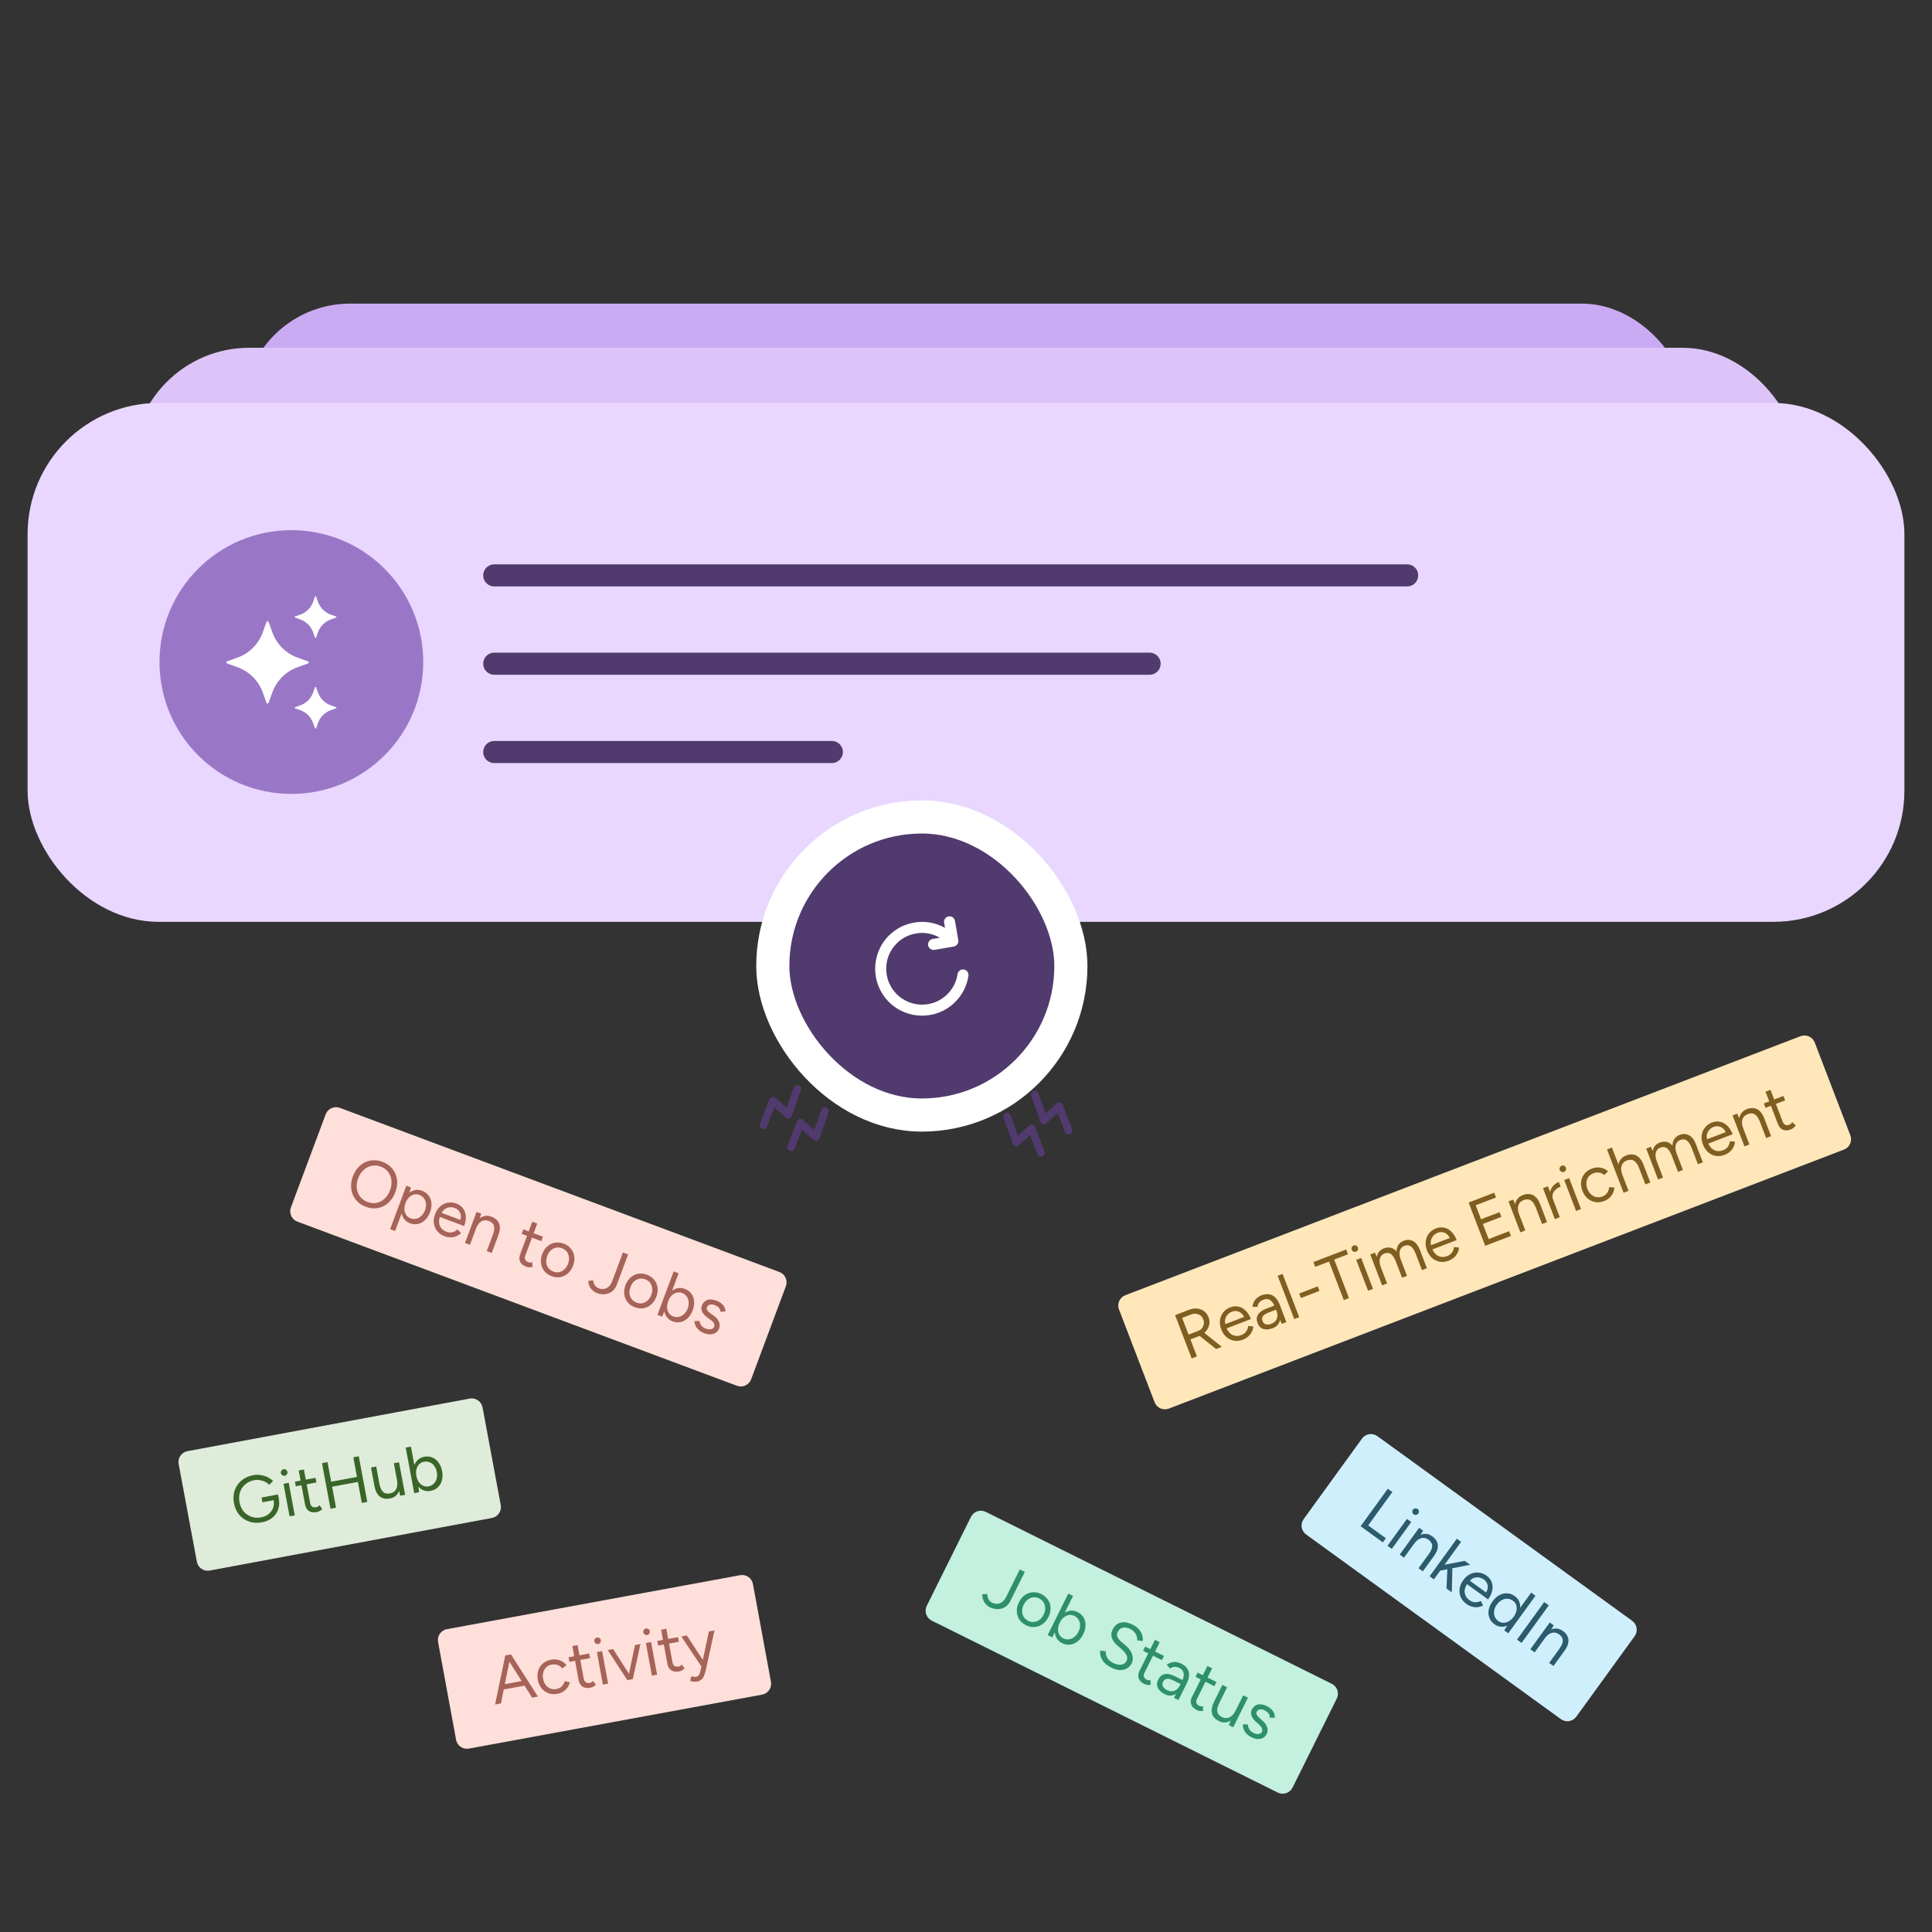
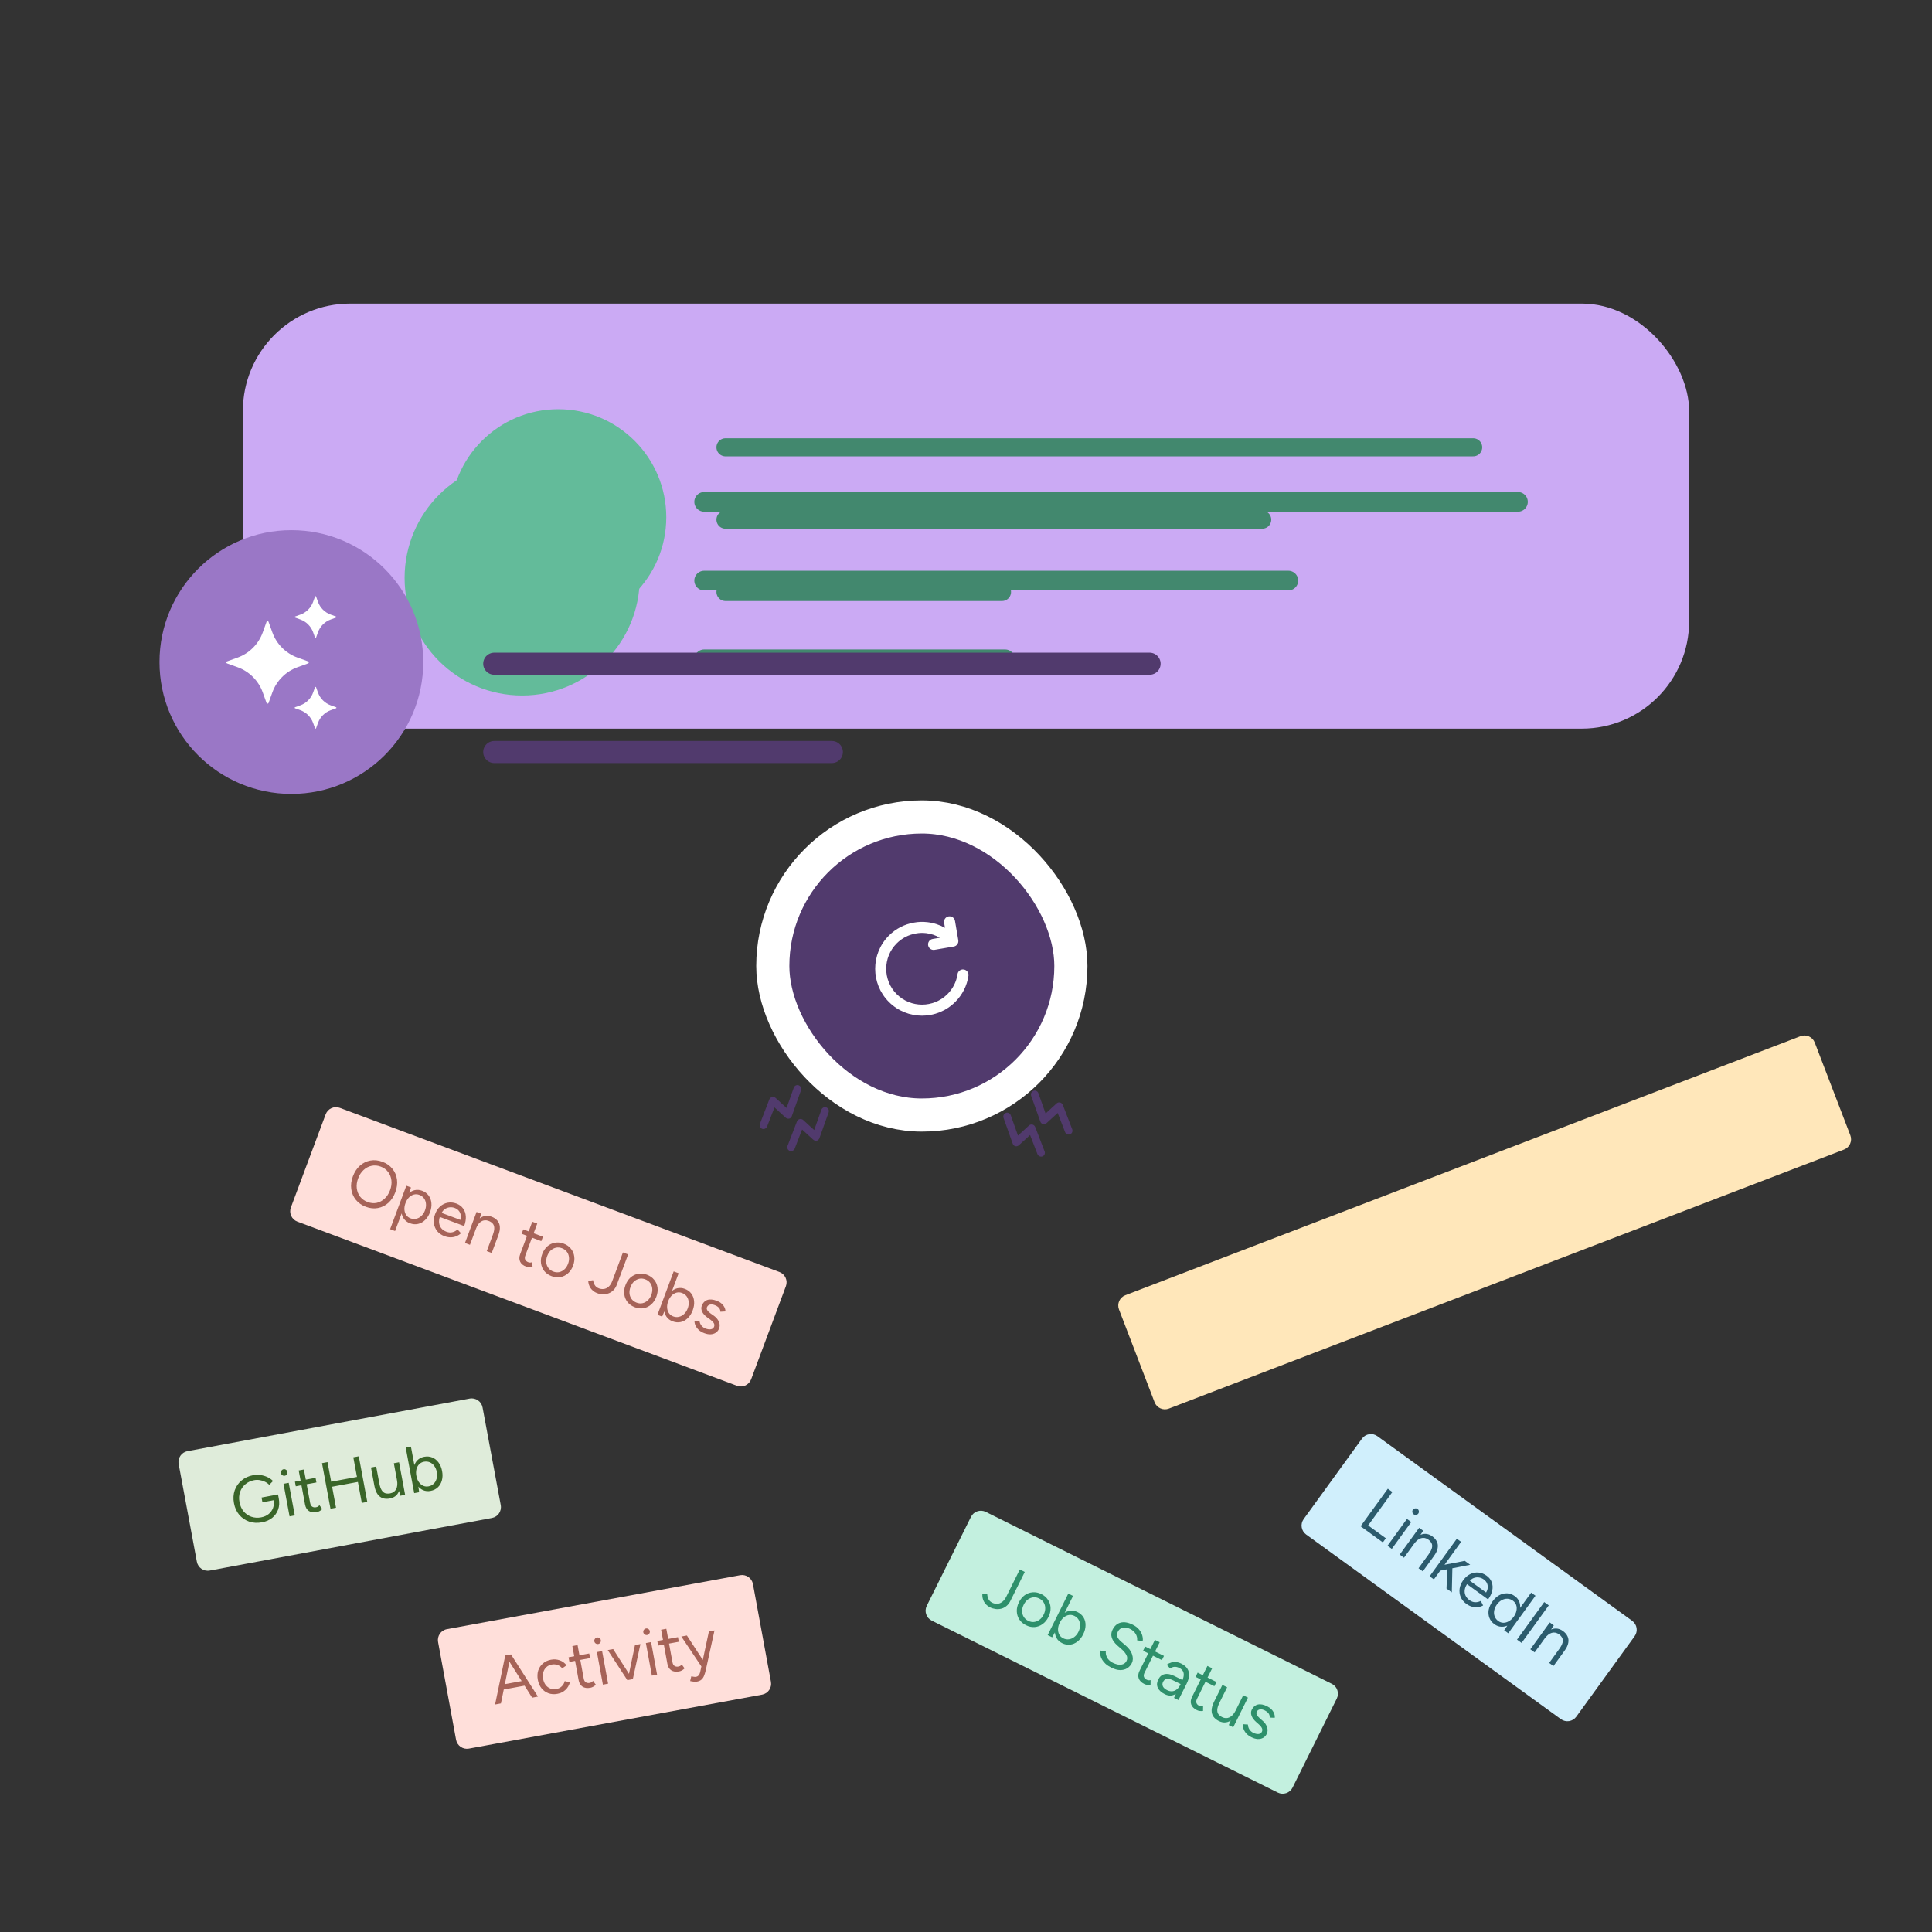
<svg xmlns="http://www.w3.org/2000/svg" width="350" height="350" viewBox="0 0 350 350" fill="none">
  <rect x="0" y="0" width="350" height="350" fill="#333333" stroke="none" />
  <rect x="44" y="55" width="262" height="77" rx="19.448" fill="#CBAAF4" />
  <line x1="131.429" y1="81.035" x2="266.879" y2="81.035" stroke="#42886E" stroke-width="3.276" stroke-linecap="round" />
  <line x1="131.429" y1="94.139" x2="228.662" y2="94.139" stroke="#42886E" stroke-width="3.276" stroke-linecap="round" />
  <line x1="131.429" y1="107.243" x2="181.521" y2="107.243" stroke="#42886E" stroke-width="3.276" stroke-linecap="round" />
  <circle cx="101.135" cy="93.698" r="19.568" fill="#63BB9A" />
-   <rect x="24" y="63" width="302" height="83" rx="21.167" fill="#DCC4F9" />
  <line x1="127.566" y1="90.915" x2="274.99" y2="90.915" stroke="#42886E" stroke-width="3.566" stroke-linecap="round" />
  <line x1="127.566" y1="105.178" x2="233.395" y2="105.178" stroke="#42886E" stroke-width="3.566" stroke-linecap="round" />
  <line x1="127.566" y1="119.44" x2="182.086" y2="119.44" stroke="#42886E" stroke-width="3.566" stroke-linecap="round" />
  <circle cx="94.595" cy="104.698" r="21.298" fill="#63BB9A" />
-   <rect x="5" y="73" width="340" height="94" rx="23.745" fill="#E9D7FF" />
-   <line x1="89.537" y1="104.236" x2="254.92" y2="104.236" stroke="#513A6D" stroke-width="4" stroke-linecap="round" />
  <line x1="89.537" y1="120.236" x2="208.258" y2="120.236" stroke="#513A6D" stroke-width="4" stroke-linecap="round" />
  <line x1="89.537" y1="136.236" x2="150.699" y2="136.236" stroke="#513A6D" stroke-width="4" stroke-linecap="round" />
  <circle cx="52.785" cy="119.935" r="23.892" fill="#9A77C6" />
  <path d="M48.654 112.66L49.342 114.571C50.107 116.692 51.777 118.363 53.898 119.127L55.81 119.816C55.982 119.878 55.982 120.123 55.81 120.184L53.898 120.873C51.777 121.637 50.107 123.308 49.342 125.429L48.654 127.34C48.591 127.513 48.347 127.513 48.285 127.34L47.597 125.429C46.833 123.308 45.162 121.637 43.041 120.873L41.129 120.184C40.957 120.122 40.957 119.877 41.129 119.816L43.041 119.127C45.162 118.363 46.833 116.692 47.597 114.571L48.285 112.66C48.347 112.486 48.591 112.486 48.654 112.66Z" fill="white" />
  <path d="M57.258 108.066L57.606 109.034C57.994 110.108 58.84 110.954 59.914 111.341L60.881 111.69C60.969 111.722 60.969 111.845 60.881 111.877L59.914 112.226C58.84 112.613 57.994 113.459 57.606 114.533L57.258 115.501C57.226 115.588 57.102 115.588 57.071 115.501L56.722 114.533C56.334 113.459 55.488 112.613 54.414 112.226L53.447 111.877C53.359 111.845 53.359 111.722 53.447 111.69L54.414 111.341C55.488 110.954 56.334 110.108 56.722 109.034L57.071 108.066C57.102 107.978 57.227 107.978 57.258 108.066Z" fill="white" />
  <path d="M57.258 124.5L57.606 125.467C57.994 126.541 58.84 127.387 59.914 127.775L60.881 128.124C60.969 128.155 60.969 128.279 60.881 128.311L59.914 128.659C58.84 129.047 57.994 129.893 57.606 130.967L57.258 131.934C57.226 132.022 57.102 132.022 57.071 131.934L56.722 130.967C56.334 129.893 55.488 129.047 54.414 128.659L53.447 128.311C53.359 128.279 53.359 128.155 53.447 128.124L54.414 127.775C55.488 127.387 56.334 126.541 56.722 125.467L57.071 124.5C57.102 124.412 57.227 124.412 57.258 124.5Z" fill="white" />
  <path d="M189.585 203.47L191.608 201.619L192.943 205.072C193.081 205.435 193.49 205.622 193.847 205.489C194.204 205.356 194.381 204.945 194.243 204.581L192.539 200.166C192.454 199.95 192.266 199.783 192.049 199.729C191.823 199.678 191.585 199.731 191.42 199.888L189.418 201.718L188.112 198.046C187.983 197.678 187.578 197.478 187.221 197.612L187.145 197.649C186.83 197.804 186.683 198.169 186.803 198.519L188.47 203.201C188.547 203.422 188.739 203.597 188.956 203.651C189.173 203.684 189.407 203.623 189.585 203.47Z" fill="#513A6D" />
  <path d="M142.327 202.47L140.304 200.619L138.969 204.072C138.832 204.435 138.422 204.622 138.066 204.489C137.709 204.356 137.531 203.945 137.669 203.581L139.373 199.166C139.459 198.95 139.646 198.783 139.863 198.729C140.089 198.678 140.327 198.731 140.493 198.888L142.495 200.718L143.8 197.046C143.929 196.678 144.334 196.478 144.691 196.612L144.767 196.649C145.082 196.804 145.229 197.169 145.109 197.519L143.442 202.201C143.365 202.422 143.173 202.597 142.956 202.651C142.739 202.684 142.505 202.623 142.327 202.47Z" fill="#513A6D" />
  <path d="M184.583 207.47L186.606 205.619L187.941 209.072C188.079 209.435 188.488 209.622 188.845 209.489C189.202 209.356 189.379 208.945 189.241 208.581L187.537 204.166C187.452 203.95 187.264 203.783 187.047 203.729C186.821 203.678 186.583 203.731 186.418 203.888L184.416 205.718L183.11 202.046C182.981 201.678 182.576 201.478 182.219 201.612L182.143 201.649C181.828 201.804 181.681 202.169 181.801 202.519L183.468 207.201C183.545 207.422 183.737 207.597 183.954 207.651C184.171 207.684 184.405 207.623 184.583 207.47Z" fill="#513A6D" />
  <path d="M147.329 206.47L145.306 204.619L143.971 208.072C143.833 208.435 143.424 208.622 143.067 208.489C142.711 208.356 142.533 207.945 142.671 207.581L144.375 203.166C144.46 202.95 144.648 202.783 144.865 202.729C145.091 202.678 145.329 202.731 145.495 202.888L147.496 204.718L148.802 201.046C148.931 200.678 149.336 200.478 149.693 200.612L149.769 200.649C150.084 200.804 150.231 201.169 150.111 201.519L148.444 206.201C148.367 206.422 148.175 206.597 147.958 206.651C147.741 206.684 147.507 206.623 147.329 206.47Z" fill="#513A6D" />
  <path d="M202.716 237.222C202.321 236.191 202.836 235.034 203.867 234.639L326.176 187.716C327.207 187.321 328.364 187.836 328.759 188.867L335.207 205.673C335.602 206.704 335.087 207.861 334.056 208.257L211.747 255.179C210.716 255.575 209.559 255.059 209.164 254.028L202.716 237.222Z" fill="#FFE7BA" />
-   <path d="M215.885 246.094L212.876 238.252L215.43 237.272C215.938 237.077 216.425 237.006 216.891 237.059C217.364 237.108 217.778 237.271 218.132 237.546C218.494 237.819 218.763 238.187 218.941 238.65C219.119 239.113 219.157 239.57 219.055 240.02C218.954 240.47 218.738 240.878 218.407 241.245C218.074 241.604 217.649 241.883 217.134 242.081L215.655 242.648L216.837 245.729L215.885 246.094ZM220.31 244.397L217.194 241.903L217.756 241.122L221.352 243.997L220.31 244.397ZM215.32 241.774L217.056 241.108C217.34 240.999 217.57 240.838 217.745 240.625C217.918 240.405 218.028 240.157 218.077 239.881C218.13 239.595 218.1 239.306 217.989 239.015C217.817 238.567 217.521 238.265 217.101 238.109C216.686 237.943 216.232 237.954 215.739 238.143L214.159 238.749L215.32 241.774ZM225.146 242.696C224.6 242.905 224.071 242.967 223.558 242.881C223.043 242.787 222.581 242.566 222.173 242.217C221.772 241.865 221.461 241.402 221.241 240.826C221.02 240.251 220.941 239.699 221.004 239.169C221.074 238.637 221.267 238.169 221.583 237.765C221.904 237.35 222.333 237.04 222.871 236.834C223.394 236.633 223.896 236.59 224.377 236.706C224.855 236.814 225.288 237.059 225.675 237.442C226.061 237.825 226.375 238.33 226.616 238.957L221.989 240.732L222.14 240.456C222.312 240.904 222.538 241.259 222.818 241.52C223.105 241.778 223.428 241.937 223.785 241.997C224.139 242.049 224.503 242.004 224.877 241.861C225.272 241.709 225.569 241.488 225.766 241.198C225.971 240.905 226.089 240.577 226.121 240.214L227.045 240.309C227.015 240.655 226.921 240.982 226.766 241.29C226.617 241.596 226.405 241.87 226.13 242.113C225.862 242.352 225.534 242.547 225.146 242.696ZM222.05 240.053L221.746 239.964L225.611 238.482L225.449 238.762C225.311 238.404 225.121 238.121 224.879 237.914C224.637 237.707 224.369 237.578 224.076 237.528C223.782 237.478 223.479 237.513 223.165 237.633C222.859 237.751 222.594 237.934 222.373 238.182C222.158 238.427 222.015 238.713 221.944 239.04C221.877 239.357 221.912 239.695 222.05 240.053ZM232.207 239.832L231.81 238.931L231.028 236.892C230.859 236.451 230.671 236.108 230.465 235.861C230.256 235.607 230.019 235.445 229.752 235.376C229.486 235.307 229.184 235.337 228.848 235.466C228.542 235.583 228.301 235.749 228.126 235.962C227.955 236.164 227.85 236.427 227.812 236.75L226.885 236.746C226.926 236.43 227.012 236.14 227.142 235.876C227.269 235.605 227.449 235.369 227.68 235.169C227.909 234.961 228.195 234.791 228.539 234.659C229.062 234.459 229.531 234.398 229.948 234.479C230.369 234.548 230.742 234.752 231.069 235.09C231.392 235.42 231.664 235.881 231.883 236.474L233.036 239.514L232.207 239.832ZM230.578 240.612C229.921 240.864 229.348 240.912 228.86 240.757C228.377 240.591 228.032 240.239 227.825 239.701C227.608 239.134 227.628 238.629 227.887 238.187C228.151 237.734 228.622 237.378 229.302 237.117L230.904 236.502L231.192 237.253L229.791 237.79C229.269 237.991 228.928 238.22 228.77 238.478C228.619 238.733 228.605 239.021 228.729 239.342C228.84 239.633 229.038 239.823 229.32 239.912C229.6 239.993 229.934 239.959 230.322 239.81C230.643 239.687 230.898 239.512 231.085 239.286C231.27 239.053 231.377 238.784 231.406 238.482C231.44 238.169 231.39 237.837 231.255 237.486L231.636 237.34C231.929 238.101 231.99 238.776 231.822 239.363C231.65 239.943 231.236 240.36 230.578 240.612ZM234.468 238.965L231.459 231.123L232.355 230.779L235.364 238.621L234.468 238.965ZM235.673 235.148L235.359 234.33L238.721 233.041L239.034 233.859L235.673 235.148ZM243.439 235.524L240.761 228.544L238.263 229.502L237.932 228.639L243.87 226.361L244.201 227.224L241.702 228.183L244.38 235.163L243.439 235.524ZM247.839 233.835L245.69 228.234L246.586 227.89L248.736 233.492L247.839 233.835ZM245.651 226.758C245.502 226.815 245.349 226.809 245.194 226.74C245.039 226.671 244.933 226.562 244.876 226.412C244.816 226.256 244.821 226.103 244.893 225.956C244.962 225.801 245.072 225.695 245.221 225.637C245.378 225.577 245.53 225.583 245.678 225.655C245.83 225.716 245.936 225.826 245.996 225.983C246.053 226.132 246.048 226.284 245.979 226.439C245.917 226.591 245.808 226.697 245.651 226.758ZM250.387 232.858L248.238 227.256L249.078 226.934L249.424 227.701C249.481 227.336 249.614 227.024 249.823 226.764C250.032 226.504 250.315 226.305 250.674 226.167C251.122 225.995 251.543 225.954 251.937 226.043C252.338 226.129 252.692 226.357 252.997 226.728C252.996 226.258 253.104 225.856 253.319 225.525C253.542 225.191 253.863 224.944 254.281 224.783C254.909 224.543 255.482 224.563 256.001 224.843C256.527 225.121 256.95 225.687 257.269 226.542L258.499 229.746L257.602 230.09L256.502 227.222C256.29 226.669 256.068 226.27 255.837 226.024C255.613 225.776 255.384 225.637 255.15 225.607C254.913 225.569 254.667 225.599 254.413 225.697C253.973 225.866 253.696 226.173 253.585 226.619C253.47 227.057 253.534 227.593 253.778 228.228L254.891 231.13L253.995 231.474L252.895 228.606C252.682 228.053 252.461 227.654 252.23 227.408C252.006 227.16 251.773 227.022 251.531 226.995C251.294 226.958 251.048 226.988 250.794 227.085C250.361 227.251 250.089 227.557 249.977 228.003C249.862 228.441 249.927 228.977 250.17 229.612L251.284 232.514L250.387 232.858ZM262.422 228.395C261.877 228.604 261.348 228.666 260.835 228.58C260.319 228.486 259.858 228.265 259.449 227.916C259.049 227.564 258.738 227.101 258.518 226.526C258.297 225.95 258.218 225.398 258.28 224.869C258.35 224.336 258.543 223.868 258.86 223.464C259.18 223.05 259.61 222.739 260.148 222.533C260.67 222.332 261.172 222.29 261.654 222.405C262.132 222.513 262.565 222.758 262.951 223.141C263.338 223.524 263.652 224.029 263.893 224.656L259.265 226.431L259.416 226.155C259.588 226.603 259.814 226.958 260.094 227.219C260.382 227.477 260.704 227.636 261.062 227.696C261.416 227.749 261.78 227.703 262.153 227.56C262.549 227.408 262.846 227.187 263.043 226.897C263.248 226.605 263.366 226.276 263.398 225.913L264.321 226.008C264.291 226.354 264.198 226.681 264.042 226.99C263.894 227.295 263.682 227.569 263.407 227.812C263.139 228.052 262.811 228.246 262.422 228.395ZM259.326 225.753L259.022 225.664L262.888 224.181L262.725 224.461C262.588 224.103 262.398 223.82 262.156 223.613C261.914 223.406 261.646 223.278 261.352 223.227C261.059 223.177 260.755 223.212 260.442 223.333C260.135 223.45 259.871 223.633 259.649 223.881C259.435 224.126 259.292 224.412 259.22 224.739C259.153 225.056 259.189 225.394 259.326 225.753ZM269.059 225.695L266.05 217.852L270.689 216.073L271.02 216.935L267.334 218.349L268.305 220.881L271.666 219.592L271.993 220.443L268.632 221.733L269.68 224.467L273.389 223.044L273.72 223.907L269.059 225.695ZM275.432 223.25L273.283 217.648L274.123 217.326L274.574 218.335L276.328 222.906L275.432 223.25ZM279.364 221.741L278.264 218.873L279.16 218.529L280.261 221.397L279.364 221.741ZM278.264 218.873C278.052 218.32 277.826 217.923 277.588 217.68C277.349 217.437 277.098 217.307 276.833 217.288C276.566 217.262 276.291 217.304 276.007 217.412C275.514 217.602 275.197 217.925 275.055 218.382C274.918 218.829 274.971 219.369 275.215 220.004L274.778 220.172C274.551 219.582 274.442 219.041 274.451 218.549C274.459 218.058 274.585 217.637 274.828 217.287C275.07 216.936 275.423 216.673 275.886 216.495C276.327 216.326 276.742 216.269 277.132 216.325C277.527 216.371 277.887 216.55 278.212 216.862C278.545 217.171 278.827 217.637 279.057 218.26L279.16 218.529L278.264 218.873ZM281.007 217.628C280.775 217.023 280.703 216.489 280.792 216.027C280.877 215.557 281.064 215.164 281.354 214.847C281.649 214.52 281.997 214.279 282.401 214.124L282.723 214.964C282.395 215.091 282.099 215.268 281.835 215.498C281.577 215.717 281.398 215.987 281.298 216.308C281.198 216.629 281.23 217.002 281.393 217.428L281.007 217.628ZM281.679 220.853L279.53 215.251L280.426 214.907L282.575 220.509L281.679 220.853ZM285.521 219.379L283.372 213.777L284.268 213.434L286.417 219.035L285.521 219.379ZM283.332 212.302C283.183 212.359 283.031 212.353 282.876 212.284C282.721 212.215 282.615 212.106 282.557 211.956C282.497 211.799 282.503 211.647 282.575 211.5C282.644 211.345 282.753 211.238 282.903 211.181C283.059 211.121 283.212 211.127 283.359 211.199C283.511 211.26 283.618 211.37 283.678 211.526C283.735 211.676 283.729 211.828 283.66 211.983C283.599 212.135 283.489 212.241 283.332 212.302ZM290.619 217.578C290.066 217.79 289.53 217.854 289.009 217.771C288.486 217.68 288.02 217.461 287.612 217.112C287.204 216.763 286.89 216.301 286.669 215.725C286.449 215.15 286.37 214.598 286.432 214.069C286.502 213.536 286.703 213.065 287.034 212.655C287.362 212.238 287.799 211.925 288.344 211.716C288.882 211.509 289.411 211.448 289.931 211.531C290.452 211.614 290.91 211.837 291.306 212.199L290.63 212.882C290.366 212.641 290.06 212.492 289.713 212.437C289.364 212.374 289.006 212.413 288.64 212.553C288.274 212.694 287.983 212.908 287.768 213.196C287.561 213.481 287.436 213.816 287.395 214.2C287.359 214.574 287.419 214.967 287.577 215.377C287.734 215.788 287.953 216.124 288.233 216.385C288.518 216.636 288.837 216.796 289.189 216.867C289.549 216.934 289.912 216.898 290.278 216.757C290.644 216.617 290.933 216.399 291.146 216.103C291.365 215.805 291.485 215.459 291.506 215.065L292.465 215.121C292.425 215.685 292.243 216.183 291.921 216.616C291.598 217.048 291.164 217.369 290.619 217.578ZM294.13 216.076L291.121 208.234L292.018 207.89L295.027 215.733L294.13 216.076ZM298.074 214.563L296.974 211.695L297.87 211.351L298.97 214.22L298.074 214.563ZM296.974 211.695C296.762 211.143 296.532 210.746 296.286 210.507C296.048 210.264 295.796 210.133 295.532 210.115C295.265 210.089 294.989 210.13 294.706 210.239C294.213 210.428 293.895 210.751 293.754 211.208C293.616 211.655 293.67 212.196 293.913 212.831L293.476 212.998C293.25 212.408 293.141 211.867 293.149 211.376C293.165 210.881 293.295 210.459 293.537 210.109C293.78 209.759 294.133 209.495 294.596 209.317C295.029 209.151 295.445 209.094 295.842 209.148C296.237 209.193 296.597 209.372 296.922 209.684C297.255 209.994 297.536 210.46 297.767 211.082L297.87 211.351L296.974 211.695ZM300.378 213.68L298.229 208.078L299.069 207.755L299.415 208.522C299.472 208.158 299.605 207.845 299.813 207.585C300.022 207.325 300.306 207.127 300.664 206.989C301.112 206.817 301.533 206.776 301.927 206.864C302.329 206.95 302.682 207.179 302.987 207.55C302.987 207.079 303.094 206.678 303.31 206.347C303.533 206.013 303.854 205.765 304.272 205.605C304.899 205.364 305.472 205.384 305.991 205.665C306.518 205.943 306.941 206.509 307.26 207.363L308.489 210.568L307.593 210.912L306.493 208.043C306.281 207.491 306.059 207.092 305.828 206.846C305.604 206.598 305.375 206.459 305.14 206.429C304.903 206.391 304.658 206.421 304.404 206.518C303.963 206.687 303.687 206.995 303.575 207.44C303.46 207.879 303.525 208.415 303.768 209.05L304.882 211.952L303.985 212.296L302.885 209.427C302.673 208.875 302.451 208.476 302.22 208.23C301.996 207.982 301.763 207.844 301.522 207.817C301.284 207.779 301.039 207.809 300.785 207.907C300.352 208.073 300.079 208.379 299.967 208.824C299.853 209.263 299.917 209.799 300.161 210.434L301.274 213.336L300.378 213.68ZM312.413 209.217C311.867 209.426 311.338 209.487 310.826 209.401C310.31 209.308 309.848 209.087 309.44 208.738C309.039 208.386 308.729 207.922 308.508 207.347C308.287 206.772 308.208 206.22 308.271 205.69C308.341 205.158 308.534 204.69 308.85 204.286C309.171 203.871 309.6 203.561 310.138 203.355C310.661 203.154 311.163 203.111 311.644 203.227C312.122 203.334 312.555 203.58 312.942 203.963C313.329 204.345 313.642 204.851 313.883 205.478L309.256 207.253L309.407 206.977C309.579 207.425 309.805 207.779 310.085 208.04C310.372 208.299 310.695 208.458 311.052 208.518C311.406 208.57 311.77 208.525 312.144 208.382C312.54 208.23 312.836 208.009 313.033 207.719C313.238 207.426 313.356 207.098 313.388 206.735L314.312 206.83C314.282 207.176 314.189 207.503 314.033 207.811C313.884 208.117 313.672 208.391 313.397 208.633C313.129 208.873 312.801 209.068 312.413 209.217ZM309.317 206.574L309.013 206.485L312.878 205.002L312.716 205.283C312.578 204.925 312.388 204.642 312.146 204.435C311.904 204.228 311.636 204.099 311.343 204.049C311.049 203.999 310.746 204.034 310.432 204.154C310.126 204.272 309.862 204.455 309.64 204.702C309.425 204.948 309.282 205.234 309.211 205.561C309.144 205.878 309.179 206.216 309.317 206.574ZM316.024 207.677L313.874 202.075L314.715 201.753L315.166 202.762L316.92 207.333L316.024 207.677ZM319.956 206.169L318.856 203.3L319.752 202.956L320.852 205.825L319.956 206.169ZM318.856 203.3C318.644 202.748 318.418 202.35 318.18 202.107C317.941 201.865 317.689 201.734 317.425 201.716C317.158 201.69 316.883 201.731 316.599 201.84C316.106 202.029 315.789 202.352 315.647 202.809C315.51 203.256 315.563 203.797 315.807 204.432L315.37 204.599C315.143 204.009 315.034 203.468 315.043 202.977C315.051 202.485 315.177 202.064 315.42 201.714C315.662 201.364 316.015 201.1 316.478 200.922C316.919 200.753 317.334 200.697 317.724 200.753C318.119 200.798 318.479 200.977 318.804 201.289C319.137 201.599 319.419 202.065 319.649 202.688L319.752 202.956L318.856 203.3ZM324.429 204.607C323.884 204.816 323.407 204.836 323 204.667C322.592 204.498 322.289 204.155 322.091 203.64L319.844 197.78L320.74 197.436L322.953 203.206C323.062 203.49 323.222 203.682 323.431 203.781C323.645 203.871 323.891 203.862 324.167 203.756C324.257 203.722 324.338 203.678 324.412 203.624C324.49 203.56 324.58 203.448 324.682 203.289L325.308 203.884C325.163 204.085 325.02 204.239 324.881 204.344C324.744 204.456 324.593 204.544 324.429 204.607ZM319.844 200.698L319.539 199.902L323.091 198.54L323.396 199.335L319.844 200.698Z" fill="#7F5E20" />
  <path d="M58.996 201.874C59.382 200.839 60.534 200.313 61.569 200.7L141.198 230.434C142.233 230.821 142.759 231.973 142.372 233.007L136.076 249.87C135.689 250.905 134.537 251.431 133.502 251.044L53.873 221.31C52.838 220.923 52.313 219.771 52.699 218.736L58.996 201.874Z" fill="#FFDFDA" />
  <path d="M66.288 218.627C65.531 218.344 64.924 217.922 64.468 217.359C64.013 216.795 63.734 216.145 63.634 215.407C63.534 214.67 63.632 213.904 63.929 213.109C64.228 212.307 64.652 211.663 65.201 211.176C65.761 210.685 66.393 210.375 67.099 210.245C67.805 210.116 68.536 210.193 69.293 210.475C70.05 210.758 70.651 211.183 71.097 211.751C71.553 212.314 71.827 212.963 71.92 213.698C72.015 214.425 71.915 215.186 71.618 215.981C71.322 216.775 70.897 217.419 70.346 217.914C69.794 218.408 69.165 218.719 68.459 218.849C67.761 218.981 67.037 218.907 66.288 218.627ZM66.611 217.761C67.173 217.971 67.718 218.021 68.246 217.911C68.777 217.793 69.251 217.539 69.67 217.149C70.097 216.762 70.427 216.253 70.663 215.624C70.895 215.002 70.977 214.405 70.909 213.833C70.843 213.253 70.644 212.747 70.31 212.315C69.986 211.878 69.539 211.554 68.97 211.341C68.408 211.131 67.858 211.084 67.319 211.199C66.784 211.306 66.302 211.557 65.872 211.952C65.446 212.339 65.117 212.844 64.884 213.466C64.649 214.096 64.566 214.696 64.634 215.268C64.702 215.84 64.906 216.348 65.244 216.79C65.586 217.225 66.041 217.549 66.611 217.761ZM70.674 222.673L73.612 214.804L74.455 215.119L74.125 216.174L71.573 223.009L70.674 222.673ZM74.262 221.605C73.79 221.429 73.42 221.15 73.153 220.768C72.893 220.389 72.748 219.942 72.718 219.427C72.691 218.905 72.786 218.355 73.001 217.778C73.219 217.193 73.509 216.716 73.869 216.347C74.228 215.978 74.631 215.735 75.075 215.619C75.528 215.506 75.99 215.538 76.462 215.714C76.964 215.902 77.36 216.19 77.65 216.58C77.94 216.97 78.107 217.426 78.152 217.946C78.204 218.47 78.121 219.024 77.903 219.608C77.687 220.185 77.387 220.658 77.001 221.027C76.626 221.39 76.202 221.625 75.727 221.729C75.253 221.834 74.764 221.792 74.262 221.605ZM74.366 220.709C74.719 220.84 75.063 220.866 75.4 220.787C75.745 220.711 76.056 220.541 76.333 220.278C76.618 220.017 76.838 219.68 76.992 219.268C77.146 218.856 77.204 218.459 77.167 218.078C77.138 217.7 77.018 217.369 76.808 217.086C76.598 216.802 76.317 216.595 75.964 216.463C75.635 216.34 75.305 216.32 74.975 216.402C74.653 216.486 74.357 216.662 74.087 216.928C73.824 217.197 73.616 217.538 73.462 217.95C73.308 218.362 73.242 218.756 73.264 219.132C73.294 219.51 73.403 219.836 73.59 220.111C73.778 220.386 74.037 220.585 74.366 220.709ZM80.511 223.938C79.963 223.734 79.526 223.43 79.199 223.026C78.874 222.614 78.675 222.142 78.6 221.611C78.533 221.082 78.607 220.529 78.822 219.952C79.038 219.375 79.344 218.908 79.742 218.553C80.147 218.2 80.602 217.977 81.106 217.884C81.621 217.786 82.148 217.837 82.688 218.039C83.212 218.235 83.617 218.535 83.901 218.94C84.188 219.338 84.35 219.808 84.386 220.351C84.422 220.894 84.323 221.481 84.088 222.11L79.445 220.376L79.741 220.269C79.573 220.719 79.508 221.134 79.545 221.515C79.59 221.899 79.726 222.232 79.954 222.513C80.184 222.787 80.487 222.994 80.862 223.134C81.259 223.283 81.628 223.313 81.967 223.227C82.315 223.143 82.621 222.975 82.885 222.724L83.514 223.407C83.263 223.646 82.976 223.83 82.655 223.958C82.342 224.088 82.001 224.153 81.635 224.153C81.275 224.155 80.9 224.084 80.511 223.938ZM79.94 219.908L79.771 219.64L83.65 221.088L83.342 221.191C83.477 220.831 83.522 220.494 83.477 220.178C83.433 219.863 83.317 219.589 83.131 219.357C82.944 219.125 82.693 218.95 82.379 218.833C82.071 218.718 81.752 218.68 81.422 218.719C81.099 218.761 80.802 218.881 80.532 219.078C80.272 219.272 80.075 219.548 79.94 219.908ZM84.236 225.175L86.335 219.555L87.178 219.869L86.848 220.925L85.135 225.511L84.236 225.175ZM88.182 226.649L89.256 223.771L90.156 224.107L89.081 226.985L88.182 226.649ZM89.256 223.771C89.463 223.216 89.558 222.769 89.54 222.429C89.521 222.089 89.419 221.825 89.234 221.636C89.051 221.44 88.817 221.288 88.532 221.182C88.038 220.997 87.586 221.029 87.177 221.278C86.778 221.522 86.46 221.963 86.222 222.6L85.784 222.436C86.005 221.844 86.282 221.366 86.614 221.004C86.945 220.641 87.318 220.408 87.732 220.307C88.146 220.205 88.585 220.241 89.049 220.415C89.492 220.58 89.84 220.812 90.095 221.112C90.361 221.408 90.512 221.78 90.549 222.23C90.594 222.682 90.496 223.218 90.257 223.837L90.156 224.107L89.256 223.771ZM95.345 229.477C94.798 229.273 94.428 228.973 94.234 228.576C94.041 228.179 94.041 227.722 94.234 227.205L96.429 221.326L97.329 221.661L95.167 227.451C95.06 227.736 95.053 227.985 95.144 228.198C95.245 228.407 95.435 228.563 95.712 228.667C95.802 228.7 95.892 228.721 95.983 228.729C96.084 228.733 96.226 228.709 96.407 228.657L96.483 229.518C96.24 229.573 96.032 229.593 95.858 229.579C95.681 229.573 95.51 229.539 95.345 229.477ZM94.498 223.512L94.796 222.714L98.36 224.045L98.062 224.843L94.498 223.512ZM99.932 231.19C99.385 230.986 98.944 230.68 98.609 230.273C98.284 229.862 98.085 229.39 98.01 228.859C97.935 228.327 98.006 227.772 98.221 227.195C98.437 226.618 98.743 226.152 99.141 225.797C99.546 225.444 100.004 225.222 100.516 225.132C101.038 225.036 101.569 225.09 102.109 225.291C102.664 225.498 103.103 225.807 103.428 226.219C103.762 226.626 103.964 227.094 104.031 227.623C104.105 228.154 104.035 228.709 103.82 229.286C103.604 229.863 103.294 230.328 102.889 230.68C102.491 231.036 102.035 231.263 101.52 231.361C101.008 231.451 100.479 231.394 99.932 231.19ZM100.242 230.358C100.617 230.498 100.977 230.53 101.321 230.454C101.666 230.377 101.975 230.211 102.25 229.955C102.533 229.702 102.752 229.366 102.909 228.946C103.066 228.526 103.12 228.128 103.073 227.752C103.033 227.378 102.904 227.048 102.687 226.762C102.469 226.476 102.173 226.263 101.798 226.123C101.431 225.986 101.071 225.954 100.72 226.028C100.375 226.104 100.062 226.269 99.779 226.522C99.504 226.778 99.288 227.116 99.132 227.535C98.978 227.948 98.919 228.344 98.956 228.725C99.004 229.102 99.136 229.433 99.354 229.719C99.579 230.008 99.875 230.221 100.242 230.358ZM108.174 234.268C107.904 234.167 107.668 234.032 107.467 233.863C107.27 233.704 107.105 233.527 106.973 233.333C106.843 233.131 106.746 232.923 106.68 232.711C106.617 232.491 106.578 232.276 106.562 232.065L107.437 231.918C107.491 232.254 107.597 232.554 107.755 232.818C107.92 233.084 108.171 233.28 108.508 233.406C108.778 233.507 109.064 233.541 109.366 233.509C109.676 233.48 109.97 233.346 110.246 233.108C110.523 232.869 110.753 232.507 110.935 232.02L112.849 226.893L113.793 227.246L111.74 232.743C111.586 233.155 111.376 233.491 111.108 233.75C110.848 234.011 110.552 234.199 110.219 234.314C109.893 234.432 109.553 234.484 109.199 234.471C108.845 234.459 108.503 234.391 108.174 234.268ZM115.016 236.823C114.469 236.618 114.028 236.313 113.693 235.906C113.369 235.495 113.169 235.023 113.094 234.491C113.019 233.959 113.09 233.405 113.305 232.828C113.521 232.251 113.827 231.785 114.225 231.429C114.63 231.077 115.088 230.855 115.6 230.764C116.123 230.669 116.654 230.722 117.193 230.924C117.748 231.131 118.187 231.44 118.512 231.852C118.847 232.258 119.048 232.726 119.115 233.255C119.19 233.787 119.119 234.341 118.904 234.918C118.688 235.496 118.378 235.96 117.973 236.313C117.576 236.668 117.12 236.895 116.605 236.993C116.093 237.084 115.563 237.027 115.016 236.823ZM115.327 235.991C115.701 236.131 116.061 236.163 116.405 236.086C116.75 236.01 117.06 235.844 117.334 235.588C117.617 235.335 117.836 234.998 117.993 234.578C118.15 234.159 118.205 233.761 118.157 233.384C118.117 233.011 117.989 232.681 117.771 232.395C117.553 232.109 117.257 231.895 116.883 231.756C116.515 231.618 116.156 231.587 115.804 231.66C115.459 231.736 115.146 231.901 114.863 232.154C114.588 232.41 114.373 232.748 114.216 233.168C114.062 233.58 114.004 233.977 114.041 234.358C114.088 234.734 114.22 235.065 114.438 235.352C114.663 235.641 114.959 235.854 115.327 235.991ZM119.103 238.195L122.042 230.326L122.941 230.662L120.393 237.486L119.957 238.514L119.103 238.195ZM121.852 239.375C121.38 239.199 121.01 238.92 120.743 238.538C120.483 238.16 120.338 237.713 120.308 237.198C120.281 236.675 120.375 236.126 120.591 235.548C120.809 234.964 121.098 234.487 121.458 234.118C121.818 233.748 122.221 233.505 122.665 233.39C123.117 233.277 123.579 233.308 124.052 233.485C124.554 233.672 124.95 233.961 125.24 234.351C125.529 234.741 125.697 235.196 125.741 235.717C125.794 236.24 125.711 236.794 125.492 237.379C125.277 237.956 124.977 238.429 124.591 238.797C124.216 239.161 123.792 239.395 123.317 239.5C122.842 239.604 122.354 239.563 121.852 239.375ZM121.956 238.479C122.308 238.611 122.653 238.637 122.99 238.558C123.334 238.481 123.645 238.312 123.923 238.048C124.208 237.787 124.428 237.451 124.582 237.039C124.736 236.627 124.794 236.23 124.757 235.849C124.728 235.471 124.608 235.14 124.398 234.856C124.187 234.573 123.906 234.365 123.554 234.234C123.224 234.111 122.895 234.09 122.565 234.172C122.243 234.257 121.947 234.432 121.677 234.699C121.414 234.968 121.206 235.308 121.052 235.721C120.898 236.133 120.832 236.527 120.854 236.902C120.884 237.28 120.992 237.607 121.18 237.882C121.368 238.157 121.626 238.356 121.956 238.479ZM127.607 241.524C127.195 241.37 126.857 241.176 126.595 240.942C126.335 240.699 126.138 240.438 126.004 240.157C125.877 239.879 125.814 239.604 125.813 239.33L126.722 239.298C126.754 239.6 126.868 239.878 127.064 240.13C127.26 240.383 127.512 240.567 127.819 240.681C128.172 240.813 128.493 240.856 128.783 240.811C129.076 240.758 129.27 240.604 129.365 240.349C129.452 240.117 129.432 239.896 129.305 239.686C129.186 239.48 128.971 239.267 128.66 239.048L128.175 238.701C127.715 238.375 127.394 238.025 127.21 237.649C127.028 237.265 127.002 236.901 127.131 236.556C127.33 236.024 127.656 235.676 128.11 235.512C128.574 235.344 129.151 235.389 129.84 235.646C130.17 235.769 130.452 235.93 130.685 236.128C130.919 236.326 131.099 236.552 131.227 236.804C131.357 237.05 131.423 237.309 131.423 237.582L130.506 237.637C130.504 237.346 130.411 237.102 130.228 236.906C130.046 236.709 129.793 236.551 129.471 236.431C129.126 236.302 128.828 236.276 128.577 236.353C128.329 236.423 128.156 236.589 128.058 236.851C128.002 237.001 128.028 237.173 128.135 237.366C128.252 237.555 128.453 237.75 128.737 237.95L129.244 238.306C129.578 238.533 129.835 238.783 130.015 239.055C130.198 239.319 130.311 239.588 130.355 239.86C130.398 240.133 130.372 240.396 130.277 240.651C130.151 240.989 129.952 241.247 129.68 241.427C129.408 241.608 129.093 241.708 128.735 241.728C128.38 241.741 128.004 241.673 127.607 241.524Z" fill="#A66358" />
  <path d="M79.362 297.466C79.162 296.38 79.881 295.337 80.967 295.137L134.075 285.362C135.161 285.162 136.204 285.881 136.404 286.967L139.662 304.67C139.862 305.756 139.144 306.799 138.057 306.999L84.949 316.774C83.863 316.974 82.82 316.255 82.62 315.169L79.362 297.466Z" fill="#FFDFDA" />
  <path d="M96.404 307.548L91.568 299.897L92.571 299.712L97.455 307.354L96.404 307.548ZM89.689 308.784L91.532 299.903L92.547 299.717L90.751 308.588L89.689 308.784ZM90.85 306.142L90.685 305.245L95.276 304.4L95.441 305.297L90.85 306.142ZM100.973 306.853C100.391 306.96 99.852 306.925 99.356 306.748C98.858 306.563 98.441 306.262 98.103 305.844C97.766 305.426 97.542 304.914 97.43 304.309C97.319 303.703 97.342 303.145 97.501 302.636C97.667 302.126 97.95 301.699 98.351 301.357C98.75 301.007 99.237 300.779 99.811 300.673C100.378 300.569 100.909 300.606 101.406 300.783C101.902 300.96 102.311 301.263 102.634 301.691L101.845 302.239C101.629 301.953 101.356 301.752 101.025 301.634C100.693 301.508 100.334 301.48 99.949 301.551C99.563 301.622 99.238 301.779 98.974 302.023C98.718 302.266 98.534 302.572 98.423 302.942C98.319 303.303 98.306 303.7 98.386 304.133C98.466 304.565 98.619 304.936 98.847 305.244C99.081 305.542 99.365 305.758 99.698 305.892C100.04 306.024 100.403 306.055 100.789 305.984C101.175 305.913 101.499 305.752 101.761 305.5C102.032 305.247 102.214 304.929 102.306 304.546L103.239 304.777C103.096 305.324 102.826 305.78 102.429 306.146C102.033 306.512 101.548 306.747 100.973 306.853ZM106.945 305.754C106.371 305.86 105.899 305.792 105.529 305.551C105.159 305.31 104.925 304.918 104.825 304.375L103.688 298.203L104.633 298.029L105.751 304.107C105.806 304.406 105.928 304.623 106.116 304.76C106.31 304.887 106.552 304.923 106.843 304.87C106.938 304.852 107.026 304.824 107.108 304.784C107.197 304.736 107.306 304.642 107.435 304.505L107.942 305.204C107.762 305.376 107.594 305.5 107.437 305.578C107.282 305.663 107.118 305.722 106.945 305.754ZM103.155 301.071L103.001 300.233L106.742 299.544L106.896 300.382L103.155 301.071ZM109.22 305.189L108.134 299.288L109.078 299.114L110.164 305.015L109.22 305.189ZM108.365 297.83C108.208 297.859 108.06 297.825 107.92 297.729C107.78 297.633 107.696 297.506 107.667 297.348C107.636 297.183 107.67 297.035 107.768 296.903C107.864 296.763 107.991 296.679 108.148 296.65C108.313 296.619 108.462 296.653 108.594 296.751C108.732 296.839 108.816 296.966 108.847 297.131C108.876 297.289 108.842 297.437 108.746 297.577C108.657 297.715 108.531 297.8 108.365 297.83ZM113.709 304.363L115.031 298.019L116.022 297.836L114.642 304.191L113.709 304.363ZM113.65 304.373L110.098 298.927L111.077 298.746L114.571 304.204L113.65 304.373ZM118.094 303.555L117.008 297.655L117.952 297.481L119.038 303.382L118.094 303.555ZM117.24 296.197C117.082 296.225 116.934 296.192 116.794 296.096C116.654 295.999 116.57 295.872 116.541 295.715C116.511 295.55 116.544 295.401 116.642 295.269C116.738 295.13 116.865 295.045 117.023 295.016C117.188 294.986 117.336 295.02 117.468 295.117C117.607 295.206 117.691 295.333 117.721 295.498C117.75 295.655 117.717 295.804 117.62 295.943C117.532 296.082 117.405 296.166 117.24 296.197ZM123.023 302.795C122.448 302.9 121.976 302.833 121.607 302.592C121.237 302.351 121.002 301.959 120.902 301.416L119.766 295.243L120.71 295.07L121.829 301.148C121.884 301.447 122.005 301.664 122.193 301.8C122.387 301.927 122.63 301.964 122.921 301.91C123.015 301.893 123.104 301.865 123.186 301.825C123.275 301.776 123.384 301.683 123.513 301.545L124.02 302.245C123.84 302.417 123.672 302.541 123.515 302.619C123.36 302.704 123.196 302.763 123.023 302.795ZM119.232 298.111L119.078 297.274L122.819 296.585L122.974 297.423L119.232 298.111ZM126.23 304.645C126.08 304.672 125.901 304.673 125.693 304.646C125.486 304.627 125.264 304.591 125.026 304.537L125.235 303.681C125.43 303.726 125.599 303.756 125.74 303.771C125.888 303.784 126.002 303.784 126.081 303.769C126.293 303.73 126.456 303.639 126.568 303.497C126.689 303.36 126.777 303.177 126.833 302.948L127.21 301.219L128.424 295.553L129.439 295.366L127.845 302.615C127.759 302.988 127.657 303.316 127.538 303.599C127.427 303.879 127.27 304.108 127.066 304.283C126.863 304.459 126.584 304.58 126.23 304.645ZM127.068 301.904L123.432 296.472L124.435 296.287L127.597 301.135L128 301.732L127.068 301.904Z" fill="#A66358" />
  <path d="M32.366 265.223C32.164 264.137 32.88 263.093 33.966 262.89L85.087 253.366C86.172 253.164 87.217 253.88 87.419 254.966L90.716 272.662C90.918 273.748 90.202 274.792 89.116 274.994L37.996 284.518C36.91 284.72 35.865 284.004 35.663 282.918L32.366 265.223Z" fill="#DFECDA" />
  <path d="M47.474 275.778C46.633 275.935 45.856 275.892 45.143 275.651C44.43 275.401 43.829 274.992 43.34 274.424C42.858 273.847 42.541 273.145 42.387 272.319C42.23 271.478 42.273 270.705 42.516 270C42.766 269.287 43.179 268.689 43.757 268.207C44.333 267.717 45.041 267.394 45.883 267.237C46.323 267.155 46.766 267.15 47.211 267.222C47.654 267.285 48.072 267.411 48.465 267.598C48.858 267.785 49.19 268.02 49.463 268.303L48.773 268.993C48.569 268.771 48.315 268.586 48.011 268.44C47.706 268.285 47.382 268.183 47.038 268.133C46.703 268.081 46.375 268.085 46.052 268.145C45.415 268.264 44.876 268.515 44.435 268.898C43.992 269.274 43.676 269.74 43.487 270.296C43.297 270.852 43.265 271.464 43.389 272.133C43.51 272.777 43.755 273.33 44.125 273.79C44.502 274.24 44.966 274.565 45.515 274.764C46.073 274.961 46.67 275 47.307 274.881C47.842 274.782 48.293 274.584 48.661 274.287C49.036 273.982 49.304 273.61 49.467 273.173C49.628 272.728 49.66 272.246 49.563 271.727L50.506 271.478C50.641 272.202 50.601 272.864 50.388 273.465C50.173 274.059 49.815 274.561 49.314 274.972C48.811 275.374 48.198 275.643 47.474 275.778ZM47.543 272.152L47.383 271.291L50.367 270.735L50.513 271.513L50.056 271.684L47.543 272.152ZM52.459 274.703L51.36 268.804L52.304 268.629L53.403 274.527L52.459 274.703ZM51.589 267.346C51.431 267.375 51.283 267.342 51.143 267.246C51.003 267.15 50.918 267.023 50.889 266.866C50.858 266.701 50.891 266.552 50.989 266.42C51.085 266.28 51.212 266.195 51.369 266.166C51.534 266.135 51.683 266.169 51.815 266.266C51.953 266.354 52.038 266.481 52.069 266.646C52.098 266.803 52.065 266.952 51.968 267.092C51.88 267.23 51.754 267.315 51.589 267.346ZM57.386 273.931C56.812 274.038 56.34 273.972 55.969 273.732C55.599 273.491 55.363 273.1 55.262 272.557L54.113 266.387L55.056 266.211L56.188 272.287C56.244 272.586 56.366 272.803 56.554 272.939C56.748 273.066 56.991 273.102 57.282 273.047C57.377 273.03 57.465 273.001 57.547 272.962C57.636 272.912 57.744 272.819 57.873 272.681L58.382 273.38C58.202 273.552 58.034 273.676 57.878 273.754C57.723 273.84 57.559 273.899 57.386 273.931ZM53.585 269.256L53.429 268.419L57.169 267.722L57.325 268.56L53.585 269.256ZM65.546 272.265L64.007 264.007L64.998 263.822L66.537 272.08L65.546 272.265ZM59.871 273.322L58.333 265.064L59.336 264.877L60.874 273.135L59.871 273.322ZM60.048 269.358L59.879 268.45L64.881 267.518L65.05 268.427L60.048 269.358ZM72.506 270.968L72.245 269.894L71.348 265.081L72.292 264.905L73.391 270.803L72.506 270.968ZM67.77 268.872L67.207 265.852L68.151 265.676L68.713 268.696L67.77 268.872ZM68.713 268.696C68.822 269.278 68.972 269.71 69.162 269.992C69.353 270.274 69.578 270.452 69.836 270.526C70.1 270.59 70.382 270.595 70.68 270.539C71.192 270.444 71.554 270.185 71.769 269.763C71.991 269.339 72.04 268.797 71.917 268.136L72.377 268.05C72.493 268.672 72.502 269.223 72.405 269.705C72.307 270.187 72.108 270.578 71.806 270.879C71.511 271.178 71.117 271.373 70.621 271.466C70.165 271.551 69.747 271.535 69.367 271.419C68.986 271.294 68.664 271.049 68.4 270.683C68.135 270.309 67.943 269.8 67.823 269.155L67.77 268.872L68.713 268.696ZM75.038 270.496L73.499 262.238L74.443 262.063L75.777 269.223L75.934 270.329L75.038 270.496ZM78.001 270.091C77.506 270.183 77.045 270.135 76.619 269.945C76.201 269.755 75.847 269.446 75.556 269.02C75.264 268.587 75.061 268.067 74.948 267.461C74.834 266.848 74.836 266.29 74.954 265.788C75.072 265.286 75.291 264.871 75.613 264.542C75.942 264.212 76.354 264.001 76.85 263.909C77.377 263.811 77.865 263.854 78.314 264.039C78.764 264.224 79.142 264.528 79.448 264.951C79.763 265.372 79.977 265.89 80.092 266.503C80.204 267.109 80.191 267.669 80.051 268.183C79.917 268.688 79.674 269.108 79.321 269.442C78.968 269.776 78.528 269.992 78.001 270.091ZM77.629 269.269C77.998 269.2 78.307 269.045 78.555 268.803C78.811 268.561 78.99 268.255 79.092 267.886C79.202 267.515 79.217 267.114 79.136 266.681C79.056 266.249 78.901 265.879 78.673 265.571C78.453 265.262 78.18 265.041 77.853 264.906C77.527 264.772 77.179 264.739 76.81 264.808C76.464 264.872 76.171 265.024 75.93 265.264C75.698 265.503 75.535 265.806 75.441 266.173C75.354 266.539 75.351 266.939 75.432 267.371C75.513 267.804 75.659 268.175 75.871 268.486C76.092 268.794 76.353 269.018 76.656 269.157C76.958 269.296 77.283 269.333 77.629 269.269Z" fill="#3A6529" />
  <path d="M246.736 260.619C247.385 259.725 248.635 259.525 249.53 260.174L295.681 293.625C296.576 294.273 296.775 295.524 296.127 296.418L285.563 310.993C284.915 311.887 283.665 312.086 282.77 311.438L236.618 277.987C235.724 277.339 235.525 276.088 236.173 275.194L246.736 260.619Z" fill="#D0EFFC" />
  <path d="M246.488 276.495L251.418 269.694L252.244 270.292L247.856 276.346L251.063 278.67L250.52 279.418L246.488 276.495ZM251.361 280.027L254.882 275.169L255.66 275.732L252.139 280.591L251.361 280.027ZM256.098 274.331C255.968 274.237 255.89 274.106 255.863 273.938C255.837 273.771 255.87 273.622 255.964 273.493C256.063 273.357 256.193 273.279 256.356 273.258C256.524 273.232 256.672 273.265 256.802 273.359C256.938 273.458 257.016 273.588 257.036 273.751C257.068 273.912 257.034 274.061 256.936 274.197C256.842 274.327 256.711 274.405 256.543 274.431C256.382 274.463 256.234 274.429 256.098 274.331ZM253.571 281.629L257.092 276.771L257.821 277.299L257.221 278.228L254.348 282.192L253.571 281.629ZM256.981 284.101L258.784 281.613L259.561 282.177L257.759 284.664L256.981 284.101ZM258.784 281.613C259.132 281.134 259.342 280.728 259.415 280.396C259.488 280.063 259.46 279.781 259.331 279.55C259.207 279.312 259.022 279.103 258.776 278.925C258.349 278.615 257.905 278.526 257.445 278.656C256.995 278.785 256.571 279.125 256.172 279.676L255.793 279.401C256.164 278.889 256.558 278.503 256.974 278.242C257.391 277.98 257.812 277.856 258.238 277.868C258.664 277.88 259.078 278.032 259.479 278.323C259.862 278.6 260.136 278.917 260.301 279.275C260.478 279.63 260.525 280.029 260.441 280.472C260.363 280.92 260.127 281.411 259.73 281.943L259.561 282.177L258.784 281.613ZM260.881 284.541L260.772 283.647L265.357 282.761L266.338 283.472L260.881 284.541ZM258.989 285.556L263.919 278.754L264.696 279.318L259.766 286.119L258.989 285.556ZM262.049 287.774L262.225 283.647L263.124 283.47L263.011 288.471L262.049 287.774ZM265.644 290.557C265.171 290.214 264.83 289.805 264.623 289.328C264.419 288.845 264.353 288.337 264.422 287.805C264.499 287.277 264.718 286.764 265.079 286.265C265.441 285.766 265.86 285.398 266.338 285.162C266.822 284.93 267.32 284.836 267.831 284.881C268.354 284.923 268.848 285.114 269.314 285.452C269.768 285.78 270.077 286.178 270.244 286.644C270.414 287.103 270.445 287.6 270.335 288.133C270.225 288.666 269.973 289.205 269.579 289.749L265.566 286.84L265.88 286.816C265.598 287.204 265.425 287.587 265.359 287.964C265.299 288.346 265.342 288.703 265.487 289.035C265.636 289.361 265.873 289.641 266.197 289.876C266.54 290.125 266.887 290.253 267.237 290.26C267.594 290.272 267.934 290.192 268.256 290.02L268.68 290.846C268.374 291.009 268.049 291.11 267.705 291.147C267.369 291.19 267.023 291.162 266.67 291.064C266.322 290.97 265.98 290.801 265.644 290.557ZM266.168 286.521L266.077 286.217L269.429 288.647L269.105 288.664C269.33 288.353 269.464 288.04 269.505 287.724C269.546 287.408 269.508 287.113 269.39 286.84C269.272 286.567 269.077 286.332 268.805 286.134C268.539 285.942 268.242 285.82 267.913 285.77C267.591 285.724 267.273 285.76 266.959 285.879C266.657 285.996 266.394 286.21 266.168 286.521ZM272.499 295.348L273.115 294.416L277.39 288.519L278.167 289.082L273.238 295.883L272.499 295.348ZM270.734 294.246C270.3 293.932 269.995 293.548 269.82 293.095C269.644 292.642 269.601 292.156 269.69 291.638C269.791 291.117 270.022 290.608 270.383 290.109C270.749 289.604 271.162 289.226 271.62 288.975C272.085 288.729 272.56 288.619 273.045 288.645C273.53 288.671 273.99 288.841 274.424 289.155C274.832 289.451 275.111 289.816 275.26 290.25C275.416 290.69 275.44 291.161 275.332 291.666C275.223 292.17 274.986 292.674 274.619 293.18C274.258 293.679 273.852 294.061 273.402 294.328C272.957 294.588 272.501 294.712 272.035 294.701C271.576 294.694 271.142 294.542 270.734 294.246ZM271.423 293.664C271.708 293.871 272.017 293.976 272.35 293.98C272.683 293.984 273.012 293.892 273.337 293.702C273.668 293.518 273.963 293.247 274.221 292.891C274.479 292.535 274.645 292.17 274.717 291.798C274.796 291.43 274.781 291.089 274.674 290.774C274.566 290.459 274.367 290.195 274.075 289.984C273.771 289.764 273.442 289.644 273.09 289.626C272.744 289.612 272.402 289.695 272.064 289.875C271.726 290.055 271.428 290.323 271.17 290.68C270.912 291.036 270.75 291.403 270.684 291.78C270.618 292.157 270.649 292.51 270.776 292.839C270.903 293.168 271.118 293.443 271.423 293.664ZM274.821 297.031L279.751 290.23L280.576 290.828L275.647 297.63L274.821 297.031ZM277.235 298.781L280.756 293.923L281.485 294.451L280.886 295.38L278.012 299.344L277.235 298.781ZM280.646 301.253L282.448 298.765L283.226 299.329L281.423 301.816L280.646 301.253ZM282.448 298.765C282.796 298.286 283.006 297.88 283.079 297.548C283.152 297.215 283.124 296.933 282.996 296.702C282.872 296.464 282.687 296.256 282.441 296.077C282.013 295.767 281.569 295.678 281.109 295.808C280.66 295.937 280.236 296.277 279.836 296.828L279.458 296.553C279.828 296.041 280.222 295.655 280.639 295.394C281.055 295.132 281.477 295.008 281.902 295.02C282.328 295.032 282.742 295.184 283.144 295.475C283.526 295.752 283.8 296.069 283.966 296.427C284.143 296.782 284.189 297.182 284.105 297.625C284.028 298.072 283.791 298.563 283.395 299.096L283.226 299.329L282.448 298.765Z" fill="#2B5B6D" />
  <path d="M175.899 274.791C176.391 273.802 177.591 273.398 178.58 273.89L241.268 305.038C242.257 305.529 242.661 306.73 242.169 307.719L234.16 323.839C233.668 324.828 232.468 325.231 231.479 324.74L168.791 293.592C167.802 293.1 167.398 291.9 167.89 290.911L175.899 274.791Z" fill="#C3F0DF" />
  <path d="M179.331 291.174C179.073 291.046 178.853 290.887 178.67 290.698C178.491 290.519 178.345 290.327 178.234 290.119C178.126 289.905 178.05 289.689 178.007 289.471C177.967 289.245 177.95 289.027 177.957 288.816L178.842 288.76C178.861 289.1 178.935 289.409 179.065 289.688C179.201 289.97 179.431 290.191 179.753 290.352C180.011 290.48 180.292 290.544 180.596 290.543C180.907 290.546 181.213 290.443 181.513 290.235C181.813 290.026 182.079 289.689 182.31 289.224L184.745 284.323L185.648 284.772L183.037 290.027C182.841 290.421 182.597 290.733 182.304 290.962C182.018 291.196 181.704 291.352 181.36 291.432C181.024 291.515 180.681 291.532 180.33 291.483C179.979 291.433 179.646 291.33 179.331 291.174ZM185.872 294.424C185.349 294.164 184.942 293.814 184.651 293.375C184.371 292.932 184.221 292.442 184.202 291.906C184.183 291.369 184.31 290.825 184.584 290.273C184.859 289.722 185.212 289.29 185.644 288.977C186.083 288.669 186.562 288.496 187.081 288.458C187.61 288.418 188.133 288.526 188.649 288.782C189.179 289.045 189.584 289.399 189.864 289.841C190.155 290.281 190.306 290.767 190.319 291.3C190.338 291.837 190.21 292.381 189.936 292.932C189.662 293.484 189.305 293.914 188.866 294.223C188.434 294.535 187.957 294.714 187.435 294.758C186.916 294.795 186.395 294.684 185.872 294.424ZM186.267 293.629C186.625 293.807 186.98 293.875 187.33 293.835C187.681 293.795 188.006 293.662 188.306 293.436C188.613 293.213 188.866 292.901 189.066 292.5C189.265 292.099 189.361 291.709 189.353 291.329C189.352 290.954 189.258 290.612 189.071 290.305C188.884 289.998 188.612 289.755 188.253 289.577C187.902 289.403 187.548 289.334 187.19 289.371C186.84 289.411 186.511 289.542 186.204 289.765C185.904 289.991 185.654 290.305 185.455 290.706C185.259 291.1 185.16 291.488 185.157 291.871C185.165 292.25 185.263 292.594 185.45 292.901C185.644 293.212 185.916 293.454 186.267 293.629ZM189.795 296.212L193.533 288.69L194.392 289.117L191.151 295.64L190.612 296.618L189.795 296.212ZM192.407 297.671C191.955 297.446 191.617 297.131 191.39 296.723C191.171 296.32 191.073 295.86 191.097 295.345C191.124 294.822 191.275 294.285 191.549 293.734C191.827 293.175 192.164 292.73 192.56 292.4C192.956 292.07 193.382 291.871 193.836 291.801C194.297 291.736 194.753 291.815 195.205 292.04C195.685 292.278 196.049 292.606 196.297 293.024C196.545 293.442 196.664 293.912 196.654 294.435C196.652 294.961 196.512 295.503 196.235 296.062C195.96 296.614 195.613 297.053 195.191 297.379C194.781 297.702 194.334 297.891 193.851 297.946C193.368 298.001 192.887 297.909 192.407 297.671ZM192.603 296.79C192.94 296.957 193.28 297.019 193.623 296.975C193.974 296.935 194.301 296.798 194.604 296.565C194.915 296.335 195.168 296.023 195.364 295.629C195.56 295.235 195.659 294.847 195.662 294.464C195.671 294.085 195.587 293.743 195.407 293.44C195.227 293.136 194.969 292.901 194.632 292.733C194.317 292.577 193.991 292.522 193.655 292.569C193.326 292.62 193.013 292.764 192.717 293.001C192.428 293.241 192.185 293.559 191.99 293.953C191.794 294.347 191.687 294.732 191.671 295.107C191.661 295.487 191.735 295.823 191.893 296.116C192.051 296.409 192.288 296.633 192.603 296.79ZM201.337 302.108C200.922 301.902 200.574 301.675 200.294 301.429C200.018 301.176 199.801 300.912 199.643 300.636C199.489 300.354 199.384 300.079 199.33 299.811C199.279 299.535 199.273 299.269 199.312 299.011L200.332 299.143C200.282 299.511 200.36 299.894 200.565 300.291C200.781 300.684 201.125 300.998 201.598 301.233C202.178 301.521 202.69 301.632 203.134 301.567C203.577 301.501 203.893 301.279 204.082 300.899C204.256 300.548 204.25 300.192 204.063 299.831C203.88 299.463 203.578 299.099 203.159 298.739L202.438 298.113C202.144 297.859 201.895 297.579 201.69 297.272C201.496 296.961 201.377 296.634 201.333 296.291C201.3 295.944 201.375 295.588 201.556 295.222C201.894 294.542 202.376 294.12 203.002 293.957C203.638 293.791 204.372 293.915 205.203 294.328C205.698 294.573 206.083 294.867 206.359 295.21C206.639 295.546 206.828 295.894 206.925 296.255C207.034 296.613 207.063 296.958 207.014 297.291L206.005 297.164C206.046 296.739 205.956 296.345 205.733 295.984C205.514 295.617 205.175 295.319 204.717 295.091C204.237 294.852 203.795 294.78 203.391 294.874C202.997 294.965 202.701 295.21 202.502 295.612C202.331 295.955 202.31 296.276 202.44 296.572C202.573 296.862 202.797 297.138 203.113 297.402L203.839 298.018C204.484 298.553 204.9 299.117 205.088 299.71C205.286 300.3 205.271 300.824 205.044 301.283C204.848 301.677 204.568 301.989 204.203 302.219C203.843 302.442 203.417 302.552 202.927 302.549C202.447 302.543 201.918 302.396 201.337 302.108ZM207.304 305.073C206.781 304.813 206.444 304.476 206.293 304.061C206.142 303.647 206.189 303.192 206.434 302.698L209.227 297.077L210.087 297.504L207.337 303.039C207.202 303.311 207.168 303.558 207.237 303.78C207.316 303.998 207.488 304.173 207.753 304.304C207.839 304.347 207.927 304.377 208.016 304.395C208.117 304.409 208.26 304.4 208.446 304.367L208.432 305.231C208.185 305.26 207.976 305.259 207.804 305.227C207.628 305.203 207.462 305.151 207.304 305.073ZM207.08 299.052L207.459 298.289L210.866 299.982L210.487 300.745L207.08 299.052ZM212.688 307.587L213.083 306.684L214.055 304.729C214.265 304.306 214.391 303.935 214.433 303.617C214.479 303.291 214.437 303.007 214.307 302.764C214.178 302.521 213.952 302.319 213.63 302.159C213.336 302.013 213.051 301.948 212.776 301.963C212.511 301.974 212.247 302.075 211.982 302.265L211.358 301.58C211.619 301.397 211.89 301.264 212.173 301.181C212.459 301.09 212.754 301.063 213.058 301.098C213.366 301.126 213.685 301.222 214.014 301.385C214.516 301.635 214.878 301.94 215.1 302.3C215.334 302.657 215.437 303.07 215.409 303.539C215.386 304.001 215.229 304.513 214.941 305.075L213.483 307.982L212.688 307.587ZM211.012 306.915C210.381 306.602 209.958 306.213 209.742 305.748C209.537 305.28 209.563 304.788 209.819 304.272C210.09 303.728 210.475 303.401 210.976 303.293C211.487 303.181 212.069 303.286 212.721 303.61L214.258 304.374L213.9 305.094L212.557 304.426C212.055 304.177 211.656 304.082 211.359 304.14C211.07 304.201 210.848 304.386 210.695 304.694C210.556 304.974 210.55 305.247 210.676 305.515C210.805 305.776 211.056 305.999 211.429 306.184C211.737 306.337 212.037 306.406 212.331 306.391C212.628 306.369 212.898 306.266 213.14 306.083C213.394 305.897 213.604 305.635 213.772 305.298L214.137 305.48C213.774 306.21 213.319 306.713 212.772 306.986C212.229 307.252 211.642 307.228 211.012 306.915ZM216.813 309.797C216.29 309.537 215.952 309.2 215.801 308.785C215.65 308.371 215.697 307.916 215.943 307.422L218.735 301.802L219.595 302.229L216.845 307.763C216.71 308.035 216.676 308.282 216.745 308.504C216.824 308.722 216.996 308.897 217.261 309.029C217.347 309.071 217.435 309.102 217.525 309.119C217.625 309.133 217.768 309.124 217.954 309.091L217.94 309.955C217.693 309.985 217.484 309.983 217.312 309.952C217.137 309.927 216.97 309.876 216.813 309.797ZM216.588 303.776L216.967 303.013L220.374 304.706L219.995 305.469L216.588 303.776ZM222.604 312.514L223.041 311.499L225.22 307.114L226.08 307.541L223.41 312.914L222.604 312.514ZM220.081 307.991L221.448 305.24L222.308 305.667L220.941 308.418L220.081 307.991ZM220.941 308.418C220.677 308.948 220.537 309.383 220.52 309.723C220.503 310.063 220.575 310.34 220.737 310.554C220.909 310.765 221.131 310.938 221.403 311.073C221.869 311.305 222.315 311.316 222.74 311.108C223.172 310.903 223.538 310.499 223.837 309.897L224.256 310.106C223.975 310.672 223.65 311.118 223.283 311.444C222.915 311.771 222.52 311.963 222.098 312.021C221.683 312.083 221.25 312.002 220.799 311.778C220.383 311.571 220.059 311.307 219.825 310.986C219.596 310.657 219.486 310.268 219.495 309.817C219.508 309.359 219.661 308.836 219.953 308.249L220.081 307.991L220.941 308.418ZM226.727 314.723C226.333 314.528 226.017 314.299 225.78 314.039C225.547 313.771 225.378 313.491 225.274 313.197C225.177 312.908 225.142 312.627 225.17 312.355L226.077 312.417C226.078 312.721 226.163 313.009 226.331 313.281C226.5 313.552 226.731 313.761 227.025 313.907C227.362 314.074 227.677 314.15 227.97 314.135C228.267 314.113 228.476 313.98 228.597 313.737C228.708 313.514 228.711 313.293 228.606 313.071C228.509 312.853 228.317 312.619 228.03 312.369L227.584 311.973C227.161 311.602 226.877 311.22 226.733 310.827C226.593 310.427 226.604 310.062 226.768 309.732C227.021 309.224 227.381 308.911 227.85 308.796C228.329 308.677 228.898 308.781 229.557 309.108C229.872 309.265 230.136 309.454 230.347 309.675C230.559 309.896 230.715 310.139 230.816 310.404C230.92 310.661 230.959 310.926 230.931 311.198L230.013 311.157C230.041 310.867 229.974 310.615 229.812 310.401C229.651 310.187 229.416 310.003 229.108 309.85C228.778 309.686 228.485 309.63 228.227 309.68C227.974 309.724 227.784 309.871 227.66 310.122C227.589 310.265 227.596 310.439 227.682 310.642C227.78 310.842 227.959 311.057 228.221 311.285L228.689 311.692C228.997 311.952 229.227 312.227 229.378 312.516C229.532 312.799 229.617 313.077 229.632 313.353C229.647 313.628 229.594 313.888 229.473 314.131C229.313 314.454 229.088 314.691 228.799 314.842C228.509 314.993 228.185 315.06 227.828 315.043C227.473 315.018 227.106 314.912 226.727 314.723Z" fill="#2E906B" />
  <rect x="140" y="148" width="54" height="54" rx="27" fill="#513A6D" />
  <rect x="140" y="148" width="54" height="54" rx="27" stroke="white" stroke-width="6" />
  <path d="M174.6 175.637C174.042 175.552 173.546 175.934 173.466 176.48C173.264 177.851 172.632 179.102 171.636 180.099C169.1 182.634 164.978 182.632 162.444 180.099C159.91 177.564 159.91 173.441 162.444 170.907C163.397 169.955 164.6 169.333 165.947 169.107C166.526 168.997 167.149 168.978 167.795 169.052C168.682 169.154 169.507 169.448 170.261 169.88L168.959 170.102C168.415 170.196 168.049 170.712 168.142 171.257C168.225 171.744 168.648 172.088 169.127 172.088C169.183 172.088 169.239 172.084 169.297 172.074L172.787 171.477C173.048 171.432 173.281 171.286 173.434 171.069C173.588 170.853 173.648 170.584 173.603 170.323L173.006 166.833C172.914 166.289 172.404 165.925 171.851 166.016C171.307 166.109 170.941 166.626 171.035 167.171L171.192 168.089C170.224 167.546 169.157 167.195 168.022 167.064C167.173 166.968 166.348 166.995 165.594 167.139C163.857 167.43 162.279 168.244 161.03 169.493C157.717 172.807 157.717 178.198 161.03 181.513C162.687 183.17 164.864 183.998 167.04 183.998C169.217 183.998 171.392 183.17 173.05 181.513C174.351 180.211 175.18 178.571 175.444 176.771C175.524 176.224 175.146 175.717 174.6 175.637Z" fill="white" />
</svg>